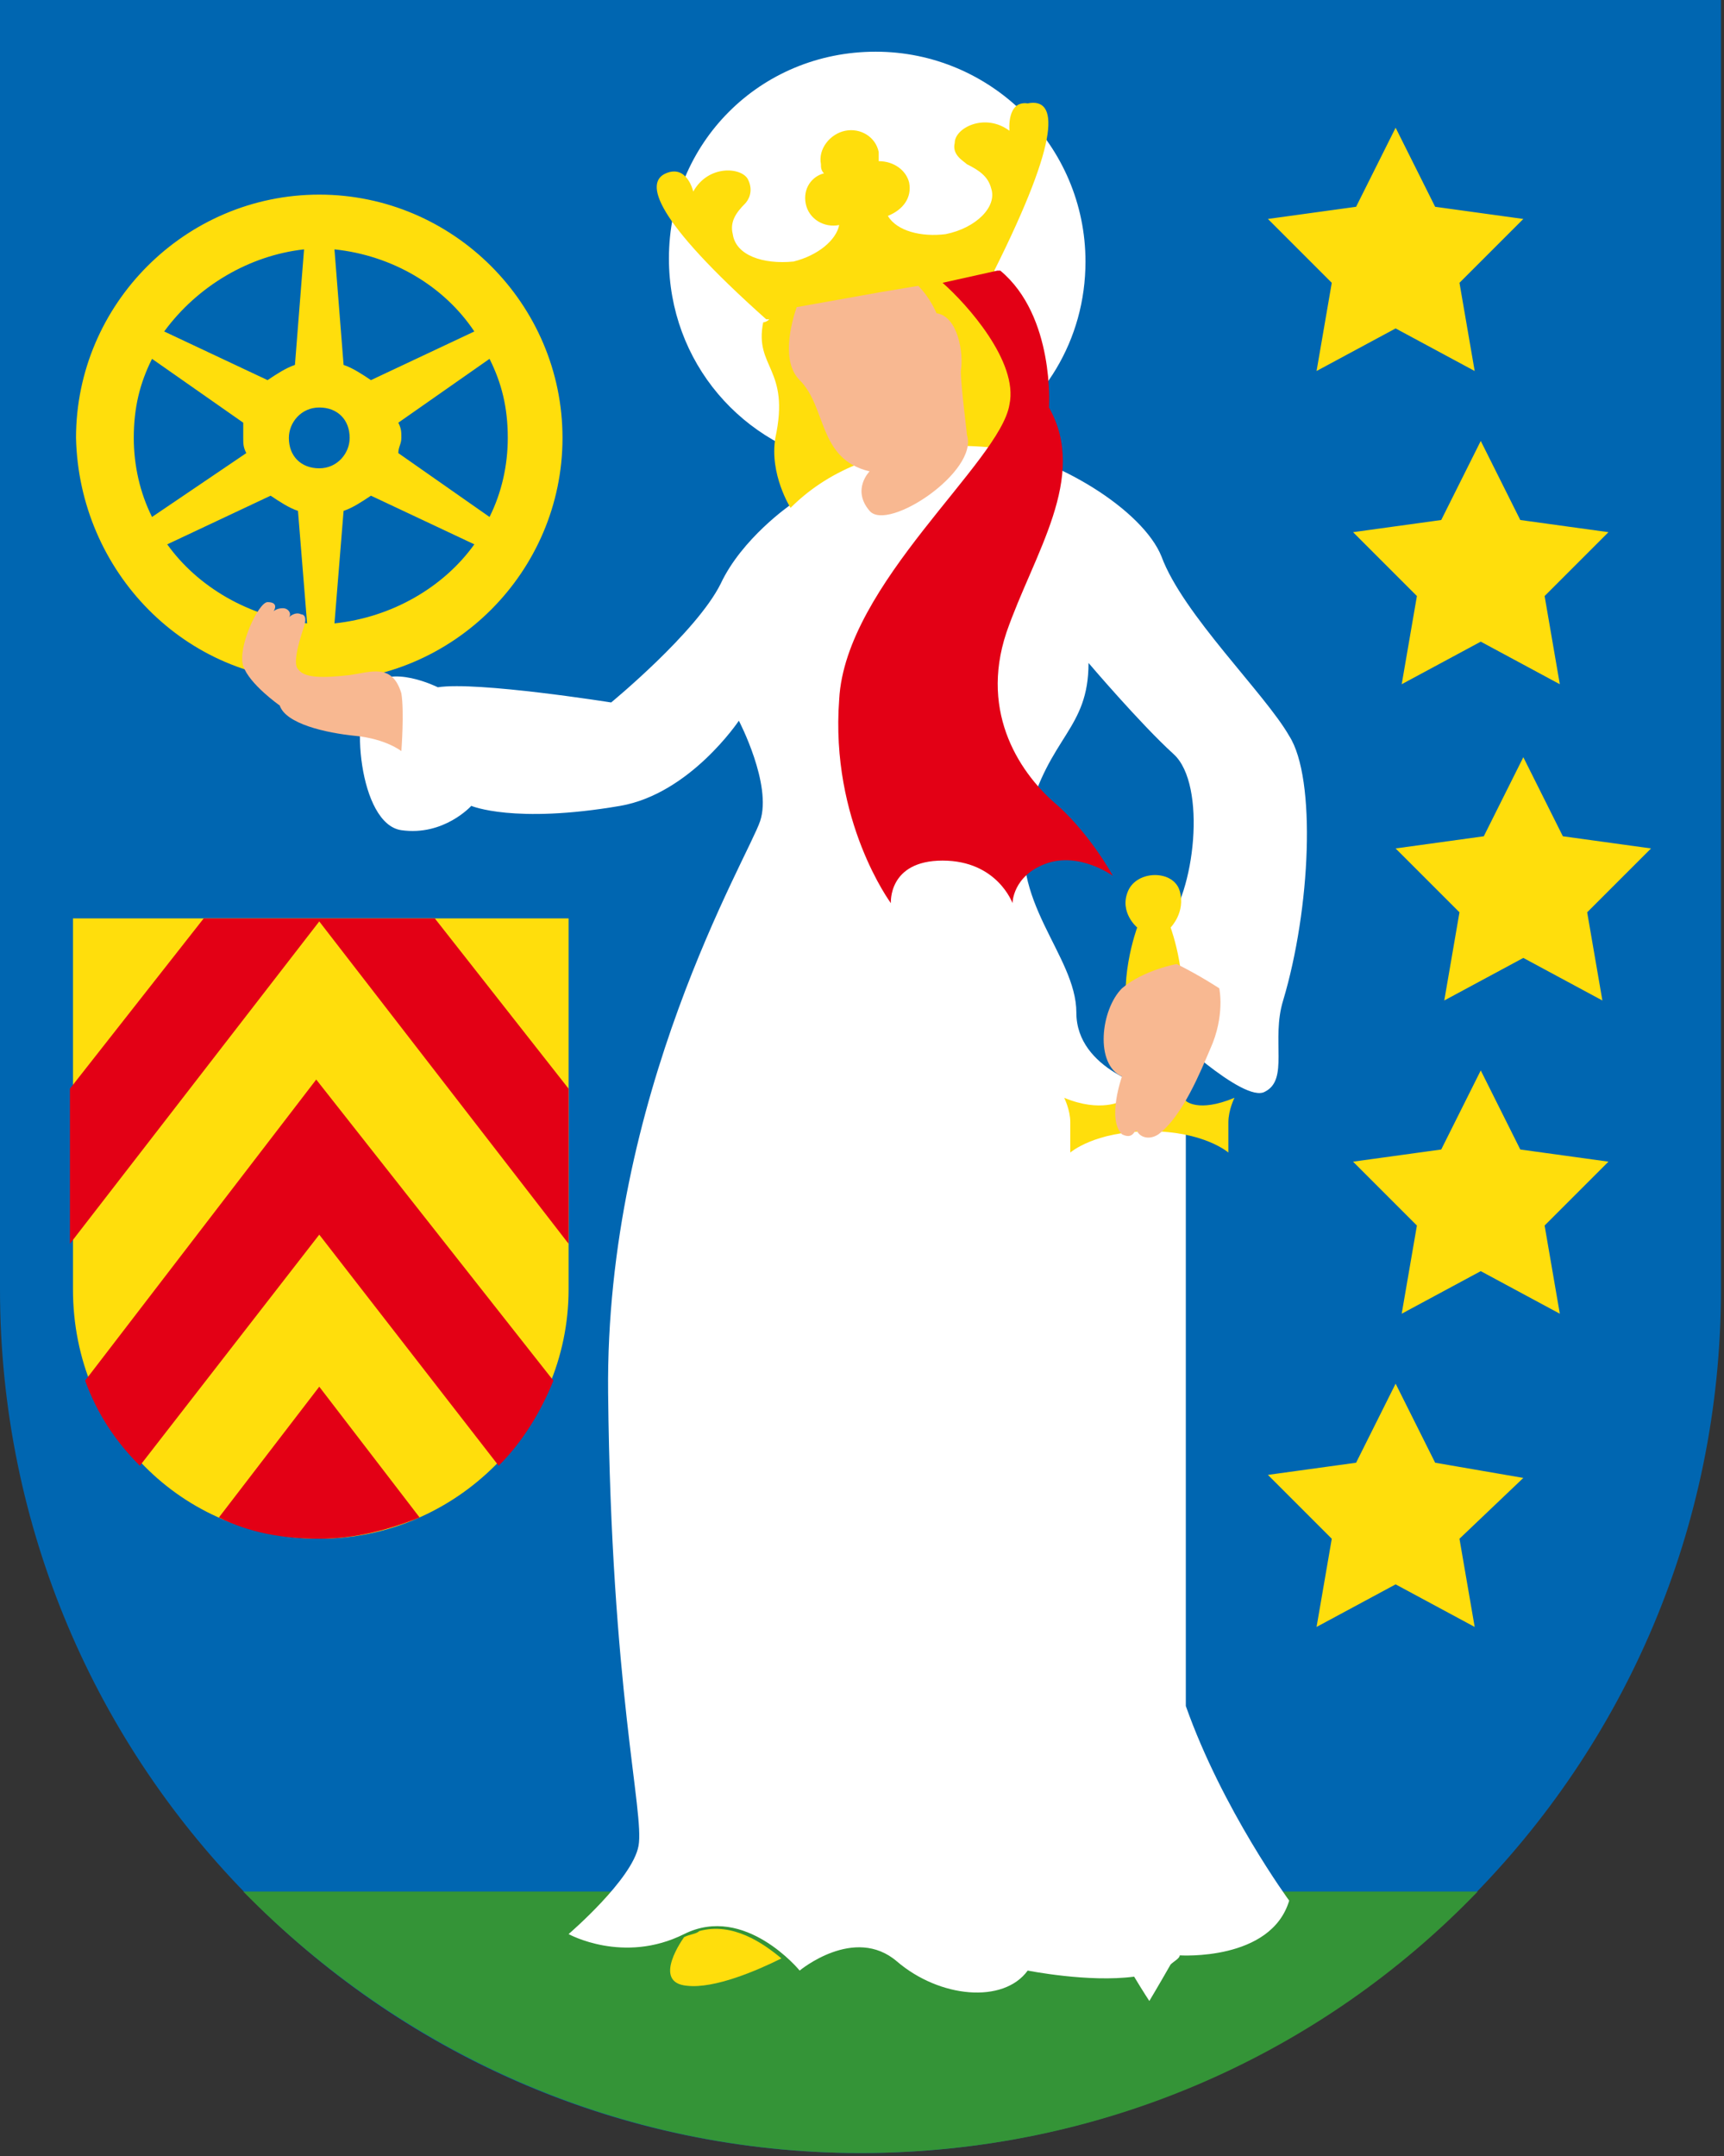
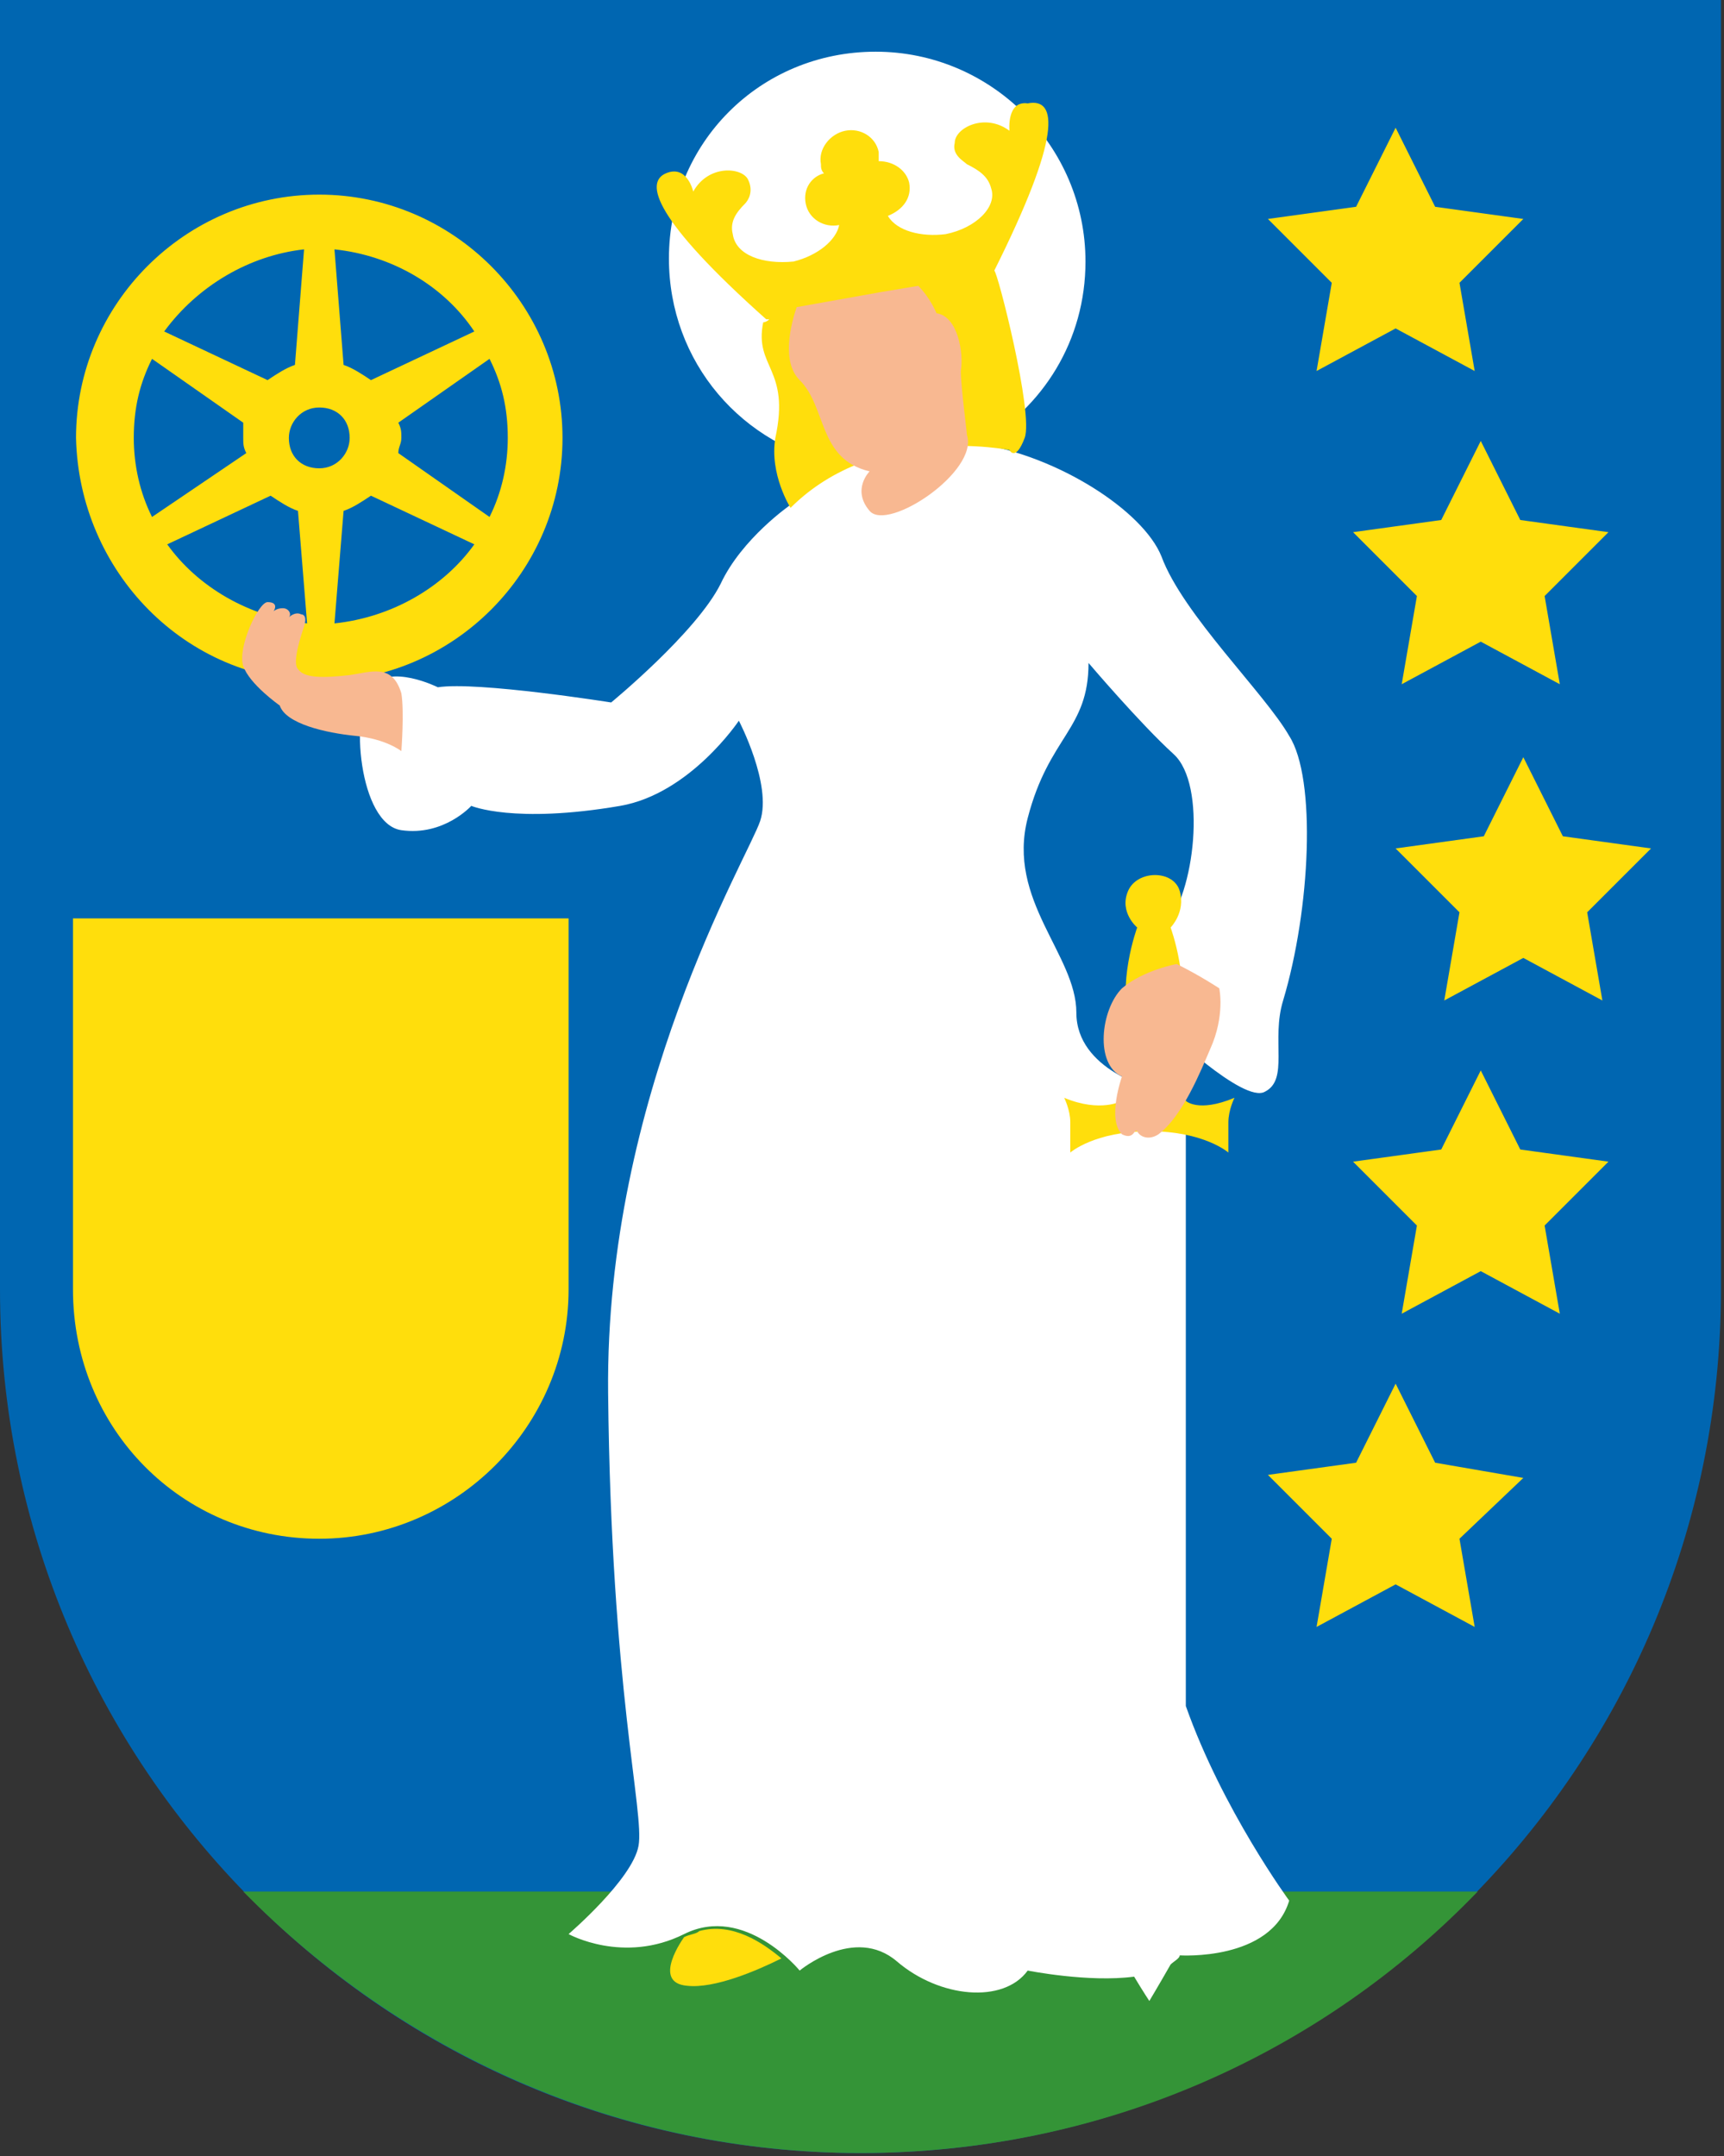
<svg xmlns="http://www.w3.org/2000/svg" version="1.1" id="Ebene_1" x="0px" y="0px" viewBox="0 0 56.7 70.9" style="enable-background:new 0 0 56.7 70.9;" xml:space="preserve">
  <rect x="0" y="0" width="56.7" height="70.9" fill="#333333" stroke="none" />
  <style type="text/css">
	.st0{fill:#0066B1;}
	.st1{fill:#349437;}
	.st2{fill:#FFFFFF;}
	.st3{fill:#FFDE0C;}
	.st4{fill:#E30015;}
	.st5{fill:#F8B891;}
</style>
  <path class="st0" d="M56.7,0H0v42.4c0,15.7,12.7,28.4,28.3,28.4s28.3-12.7,28.3-28.4V0z" />
  <path class="st1" d="M8,62.2c5.2,5.3,12.4,8.6,20.3,8.6c8,0,15.2-3.3,20.3-8.6H8z" />
  <path class="st2" d="M39,36.9h-1.1c0-0.7,0-1.1,0-1.1s-2.5-0.6-2.5-2.5c0-1.9-2.3-3.7-1.6-6.4c0.7-2.7,2-2.9,2-5.1c0,0,1.7,2,2.8,3  c1.1,1,0.7,4.6-0.3,5.7c-0.6,0.7,0,3.3,0,3.3s2.6,2.5,3.3,2.1c0.8-0.4,0.2-1.7,0.6-3c0.9-3,1.1-7.3,0.2-8.7c-0.8-1.4-3.5-4-4.2-5.9  c-0.6-1.5-3.4-3.3-6-3.7c2.1-1.2,3.5-3.4,3.5-6c0-3.8-3.1-6.9-6.9-6.9S22,4.7,22,8.5c0,3.4,2.4,6.2,5.7,6.8  c-1.1,0.6-1.7,1.3-1.7,1.3s-1.6,1.1-2.3,2.6c-0.8,1.6-3.6,3.9-3.6,3.9s-4.4-0.7-5.7-0.5c0,0-1.6-0.8-2.2,0c-0.7,0.8-0.4,4.5,1,4.7  c1.4,0.2,2.3-0.8,2.3-0.8s1.4,0.6,4.9,0c2.3-0.4,3.9-2.8,3.9-2.8s1.1,2.1,0.7,3.3S19.9,36,20,45.8c0.1,9.8,1.2,13.8,1,14.9  c-0.2,1.1-2.3,2.9-2.3,2.9s1.8,1,3.8,0s3.8,1.2,3.8,1.2s1.8-1.5,3.2-0.3s3.5,1.4,4.3,0.3c0,0,2,0.4,3.5,0.2c0.3,0.5,0.5,0.8,0.5,0.8  s0.3-0.5,0.7-1.2c0.1-0.1,0.3-0.2,0.3-0.3c0,0,3,0.2,3.6-1.8c0,0-2.2-3-3.4-6.4C39,48.7,39,36.9,39,36.9z" />
  <path class="st3" d="M10.5,22.4c4.4,0,8-3.6,8-8c0-4.4-3.6-8-8-8s-8,3.6-8,8C2.6,18.8,6.1,22.4,10.5,22.4z M5.5,17.9l3.4-1.6  c0.3,0.2,0.6,0.4,0.9,0.5l0.3,3.7C8.2,20.3,6.5,19.3,5.5,17.9z M11,20.5l0.3-3.7c0.3-0.1,0.6-0.3,0.9-0.5l3.4,1.6  C14.6,19.3,12.9,20.3,11,20.5z M16.7,14.4c0,0.9-0.2,1.8-0.6,2.6l-3-2.1c0-0.2,0.1-0.3,0.1-0.5c0-0.2,0-0.3-0.1-0.5l3-2.1  C16.5,12.6,16.7,13.4,16.7,14.4z M15.6,10.9l-3.4,1.6c-0.3-0.2-0.6-0.4-0.9-0.5L11,8.2C12.9,8.4,14.6,9.4,15.6,10.9z M11.5,14.4  c0,0.5-0.4,1-1,1s-1-0.4-1-1c0-0.5,0.4-1,1-1S11.5,13.8,11.5,14.4z M10,8.2L9.7,12c-0.3,0.1-0.6,0.3-0.9,0.5l-3.4-1.6  C6.5,9.4,8.2,8.4,10,8.2z M5,11.8l3,2.1C8,14,8,14.2,8,14.4c0,0.2,0,0.3,0.1,0.5L5,17c-0.4-0.8-0.6-1.7-0.6-2.6  C4.4,13.4,4.6,12.6,5,11.8z M43.8,9.3l-2.1-2.1l2.9-0.4l1.3-2.6l1.3,2.6l2.9,0.4L48,9.3l0.5,2.9l-2.6-1.4l-2.6,1.4L43.8,9.3z   M50.1,48.6L48,50.6l0.5,2.9l-2.6-1.4l-2.6,1.4l0.5-2.9l-2.1-2.1l2.9-0.4l1.3-2.6l1.3,2.6L50.1,48.6z M50,17.1l2.9,0.4l-2.1,2.1  l0.5,2.9l-2.6-1.4l-2.6,1.4l0.5-2.9l-2.1-2.1l2.9-0.4l1.3-2.6L50,17.1z M54.3,27.9L52.2,30l0.5,2.9l-2.6-1.4l-2.6,1.4L48,30  l-2.1-2.1l2.9-0.4l1.3-2.6l1.3,2.6L54.3,27.9z M52.9,38.2l-2.1,2.1l0.5,2.9l-2.6-1.4l-2.6,1.4l0.5-2.9l-2.1-2.1l2.9-0.4l1.3-2.6  l1.3,2.6L52.9,38.2z M2.4,30.2h16.3v12.2c0,4.5-3.7,8.2-8.2,8.2S2.4,47,2.4,42.4V30.2z M40.6,36.1c0,0-0.2,0.4-0.2,0.8  c0,0.4,0,1,0,1s-0.8-0.7-2.6-0.7s-2.6,0.7-2.6,0.7s0-0.6,0-1c0-0.4-0.2-0.8-0.2-0.8c1.2,0.5,1.9,0.1,1.9,0.1s0.5-1.7,0.3-2.4  c-0.5-1.4,0.2-3.3,0.2-3.3s-0.6-0.5-0.3-1.2s1.5-0.7,1.7,0c0.2,0.7-0.3,1.2-0.3,1.2s0.7,1.9,0.2,3.3c-0.3,0.7,0.3,2.4,0.3,2.4  S39.4,36.6,40.6,36.1z M32.7,8.9L32.7,8.9C32.7,8.9,32.8,8.9,32.7,8.9c0.1,0,1.3,4.7,1,5.5c-0.3,0.8-0.5,0.4-0.5,0.4  s-4.4-0.9-7.2,1.9c0,0-0.7-1.1-0.5-2.3c0.5-2.3-0.7-2.3-0.4-3.8c0,0,0.1,0,0.2-0.1l-0.1,0c-3.7-3.3-4-4.5-3.3-4.8s0.9,0.6,0.9,0.6  c0.5-0.9,1.6-0.8,1.8-0.4c0.2,0.4,0,0.7-0.1,0.8c-0.3,0.3-0.5,0.6-0.4,1c0.1,0.7,1,1,2,0.9c0.8-0.2,1.4-0.7,1.5-1.2  c-0.5,0.1-1-0.2-1.1-0.7c-0.1-0.5,0.2-0.9,0.6-1c-0.1-0.1-0.1-0.2-0.1-0.3c-0.1-0.5,0.3-1,0.8-1.1c0.5-0.1,1,0.2,1.1,0.7  c0,0.1,0,0.2,0,0.3c0.5,0,0.9,0.3,1,0.7c0.1,0.5-0.2,0.9-0.7,1.1c0.3,0.5,1.1,0.7,1.9,0.6c1-0.2,1.7-0.9,1.5-1.5  c-0.1-0.4-0.4-0.6-0.8-0.8c-0.1-0.1-0.5-0.3-0.4-0.7c0-0.5,1-1,1.8-0.4c0,0-0.1-1,0.6-0.9C34.8,3.2,34.9,4.5,32.7,8.9z M25.7,64.4  c-0.8,0.4-2.2,1-3.1,0.9c-1.2-0.1-0.1-1.6-0.1-1.6c0.2-0.1,0.4-0.1,0.5-0.2C24.1,63.2,25.1,63.9,25.7,64.4z" />
-   <path class="st4" d="M18.2,45.4c-0.4,1-1,2-1.8,2.8l-5.9-7.6l-5.9,7.6c-0.8-0.8-1.4-1.7-1.8-2.8l7.6-9.9L18.2,45.4z M7.2,49.9  c1,0.5,2.1,0.7,3.3,0.7s2.3-0.3,3.3-0.7l-3.3-4.3L7.2,49.9z M6.7,30.2l-4.4,5.6v5.1l8.2-10.6l8.2,10.6v-5.1l-4.4-5.6H6.7z   M34.8,26.5c-1.2-1-2.6-3-1.7-5.7c0.9-2.6,2.7-5.1,1.4-7.4c0,0,0.2-3-1.6-4.5c0,0,0,0-0.1,0c0,0,0,0,0,0L31,9.3  c0.8,0.7,2.5,2.6,2.2,4c-0.3,1.9-5.4,5.9-5.6,9.7c-0.3,4,1.7,6.7,1.7,6.7s-0.1-1.4,1.7-1.4c1.8,0,2.3,1.4,2.3,1.4s0-0.9,1.1-1.3  c1.1-0.4,2.2,0.4,2.2,0.4S35.9,27.5,34.8,26.5z" />
  <path class="st5" d="M9.8,22c0.2,0.3,0.8,0.3,1.7,0.2c0.7-0.1,1.4-0.4,1.7,0.6c0.1,0.6,0,1.9,0,1.9s-0.5-0.4-1.5-0.5  c-1-0.1-2.3-0.4-2.5-1c0,0-1-0.7-1.2-1.3c-0.2-0.6,0.5-2.1,0.8-2.1c0.4,0,0.2,0.3,0.2,0.3S9.1,20,9.3,20c0.2,0,0.3,0.2,0.2,0.3  c0,0,0.2-0.2,0.4-0.1c0.1,0,0.2,0.1,0.1,0.4C9.9,20.9,9.6,21.8,9.8,22z M38.7,31.7c0,0-1.1,0.2-1.8,0.8c-0.7,0.7-0.9,2.5,0,2.9  c0,0-0.5,1.4,0,1.9c0.4,0.2,0.4-0.2,0.5-0.1c0.1,0.2,0.4,0.3,0.7,0.1c0.8-0.6,1.4-2.1,1.7-2.8c0.5-1.1,0.3-2,0.3-2  S39.5,32.1,38.7,31.7z M31.6,12.2c0.1-0.6-0.1-1.8-0.8-1.9c0,0-0.2-0.5-0.6-0.9L29,9.6l-2.8,0.5c-0.2,0.6-0.5,1.8,0.1,2.4  c0.9,0.9,0.6,2.6,2.3,3c0,0-0.6,0.6,0,1.3s3.6-1.3,3.2-2.5C31.8,14.2,31.6,12.7,31.6,12.2z" />
</svg>